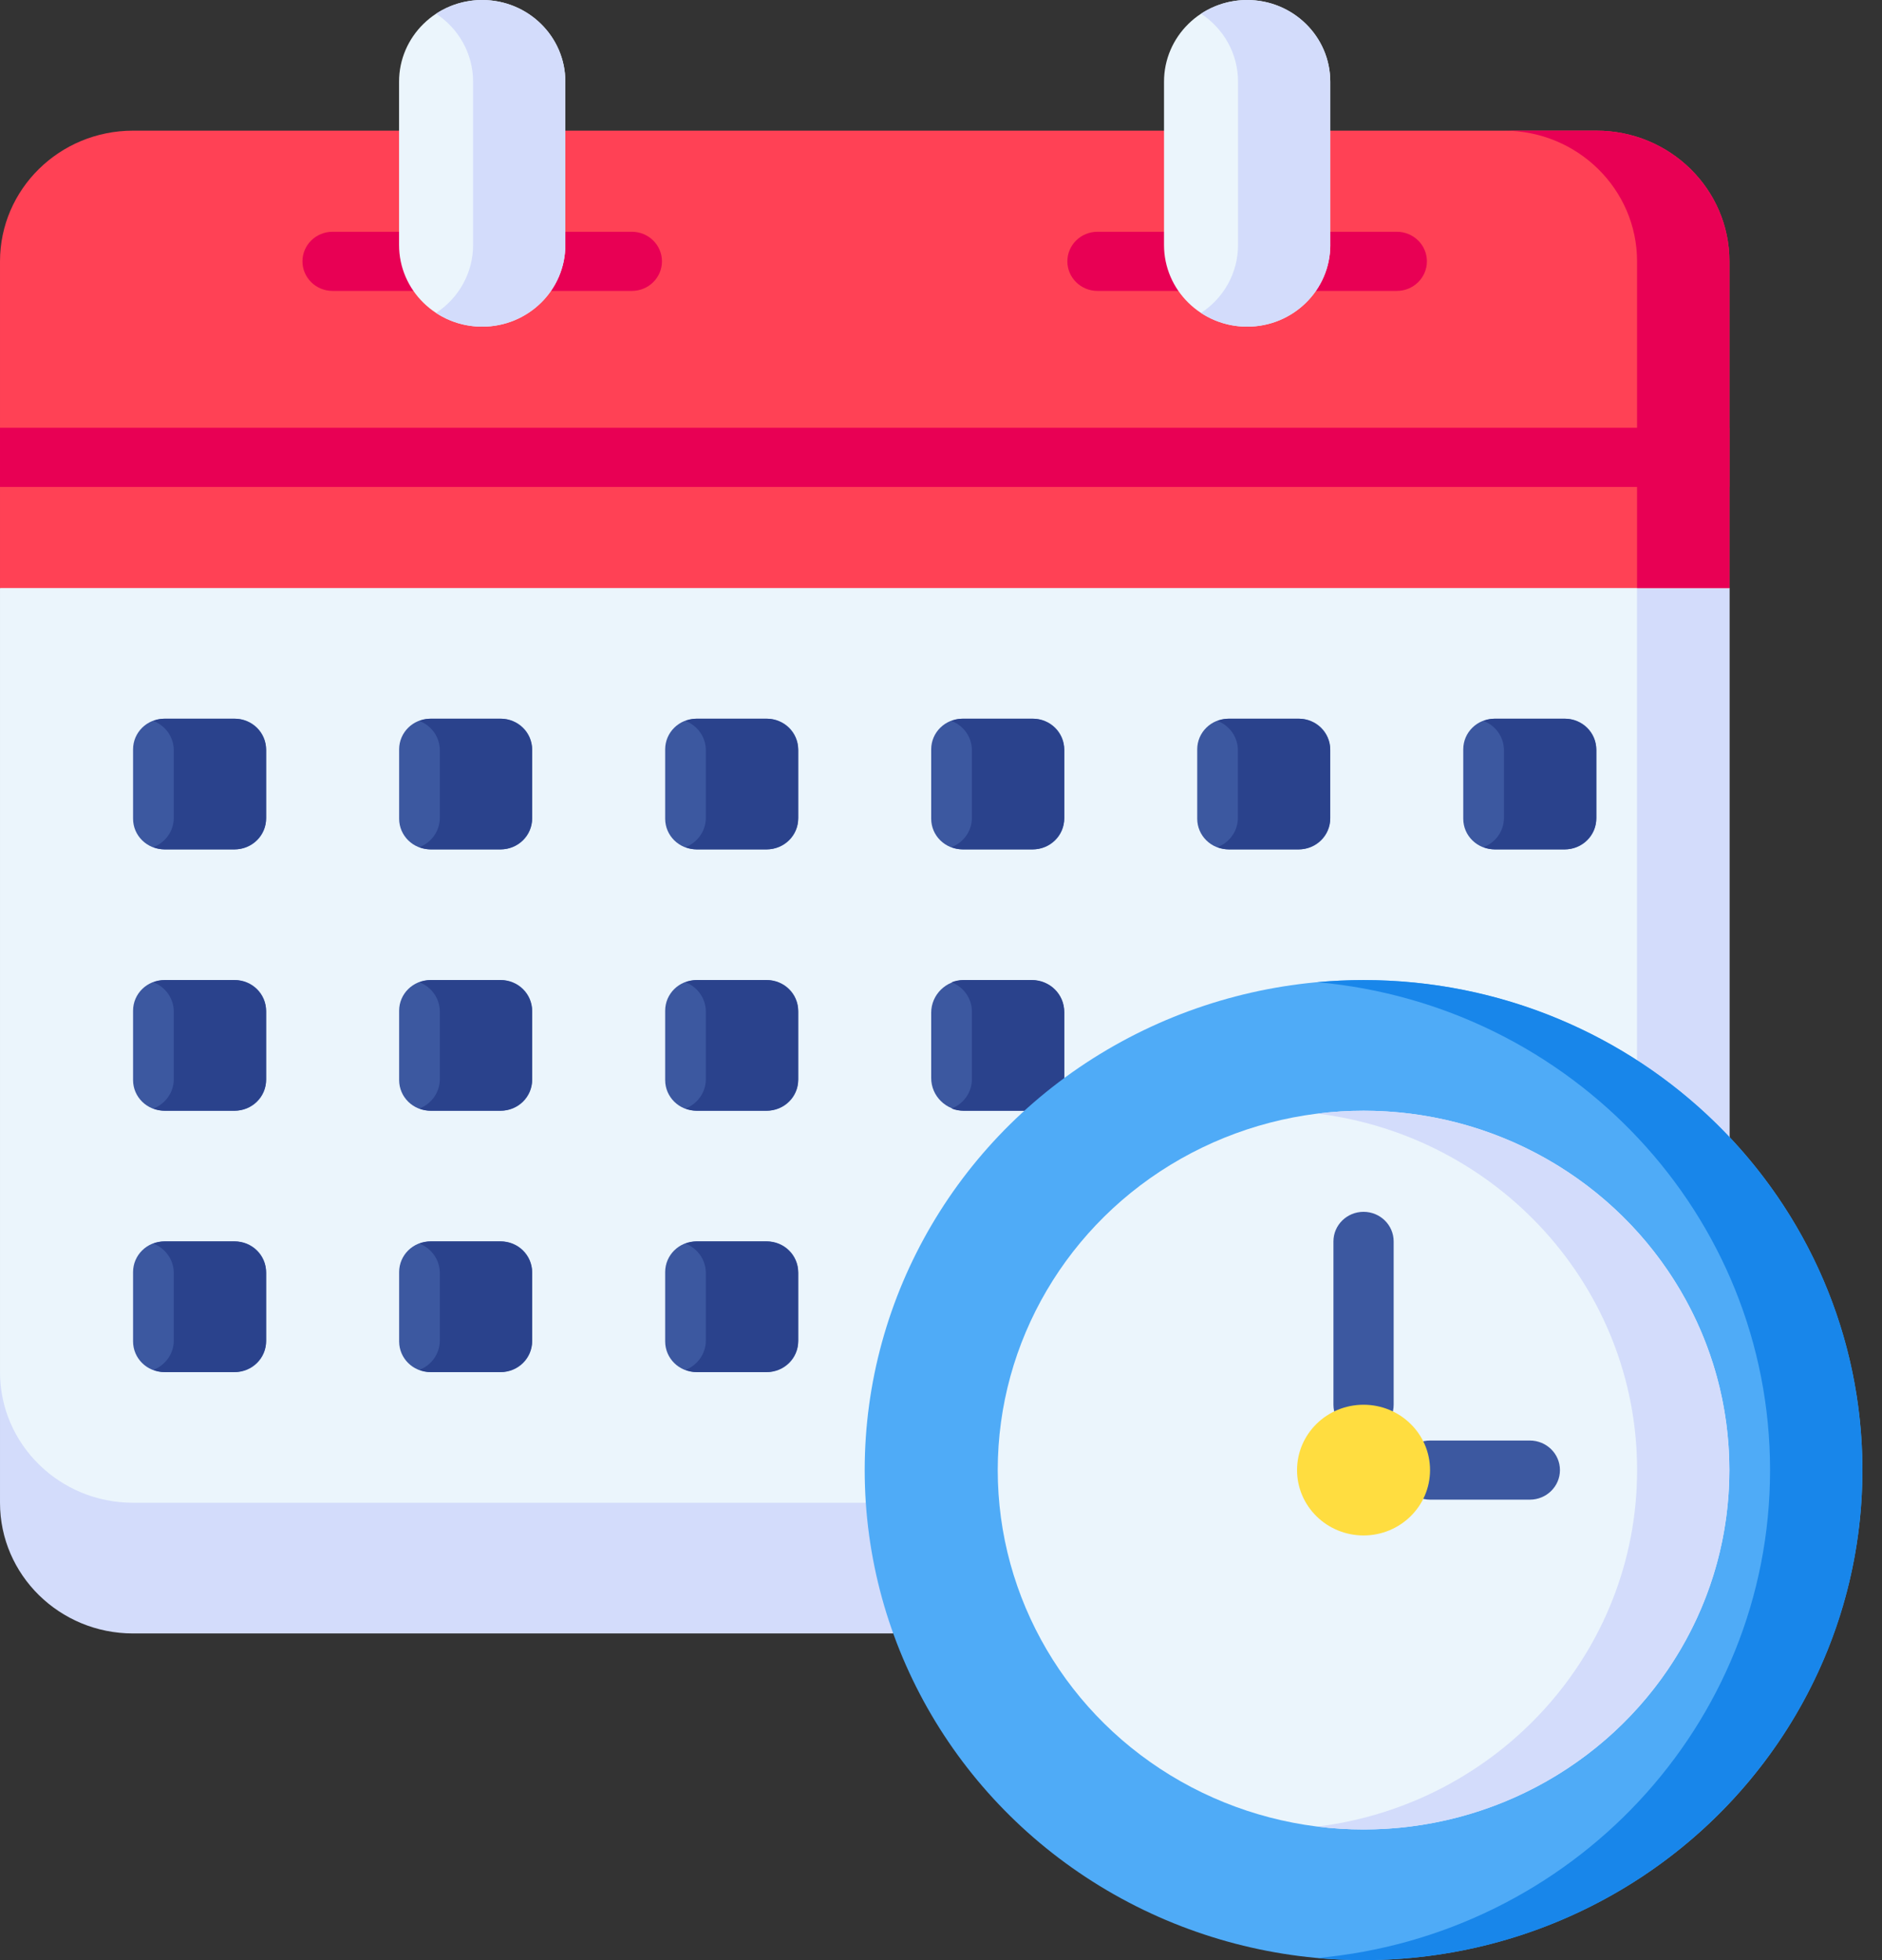
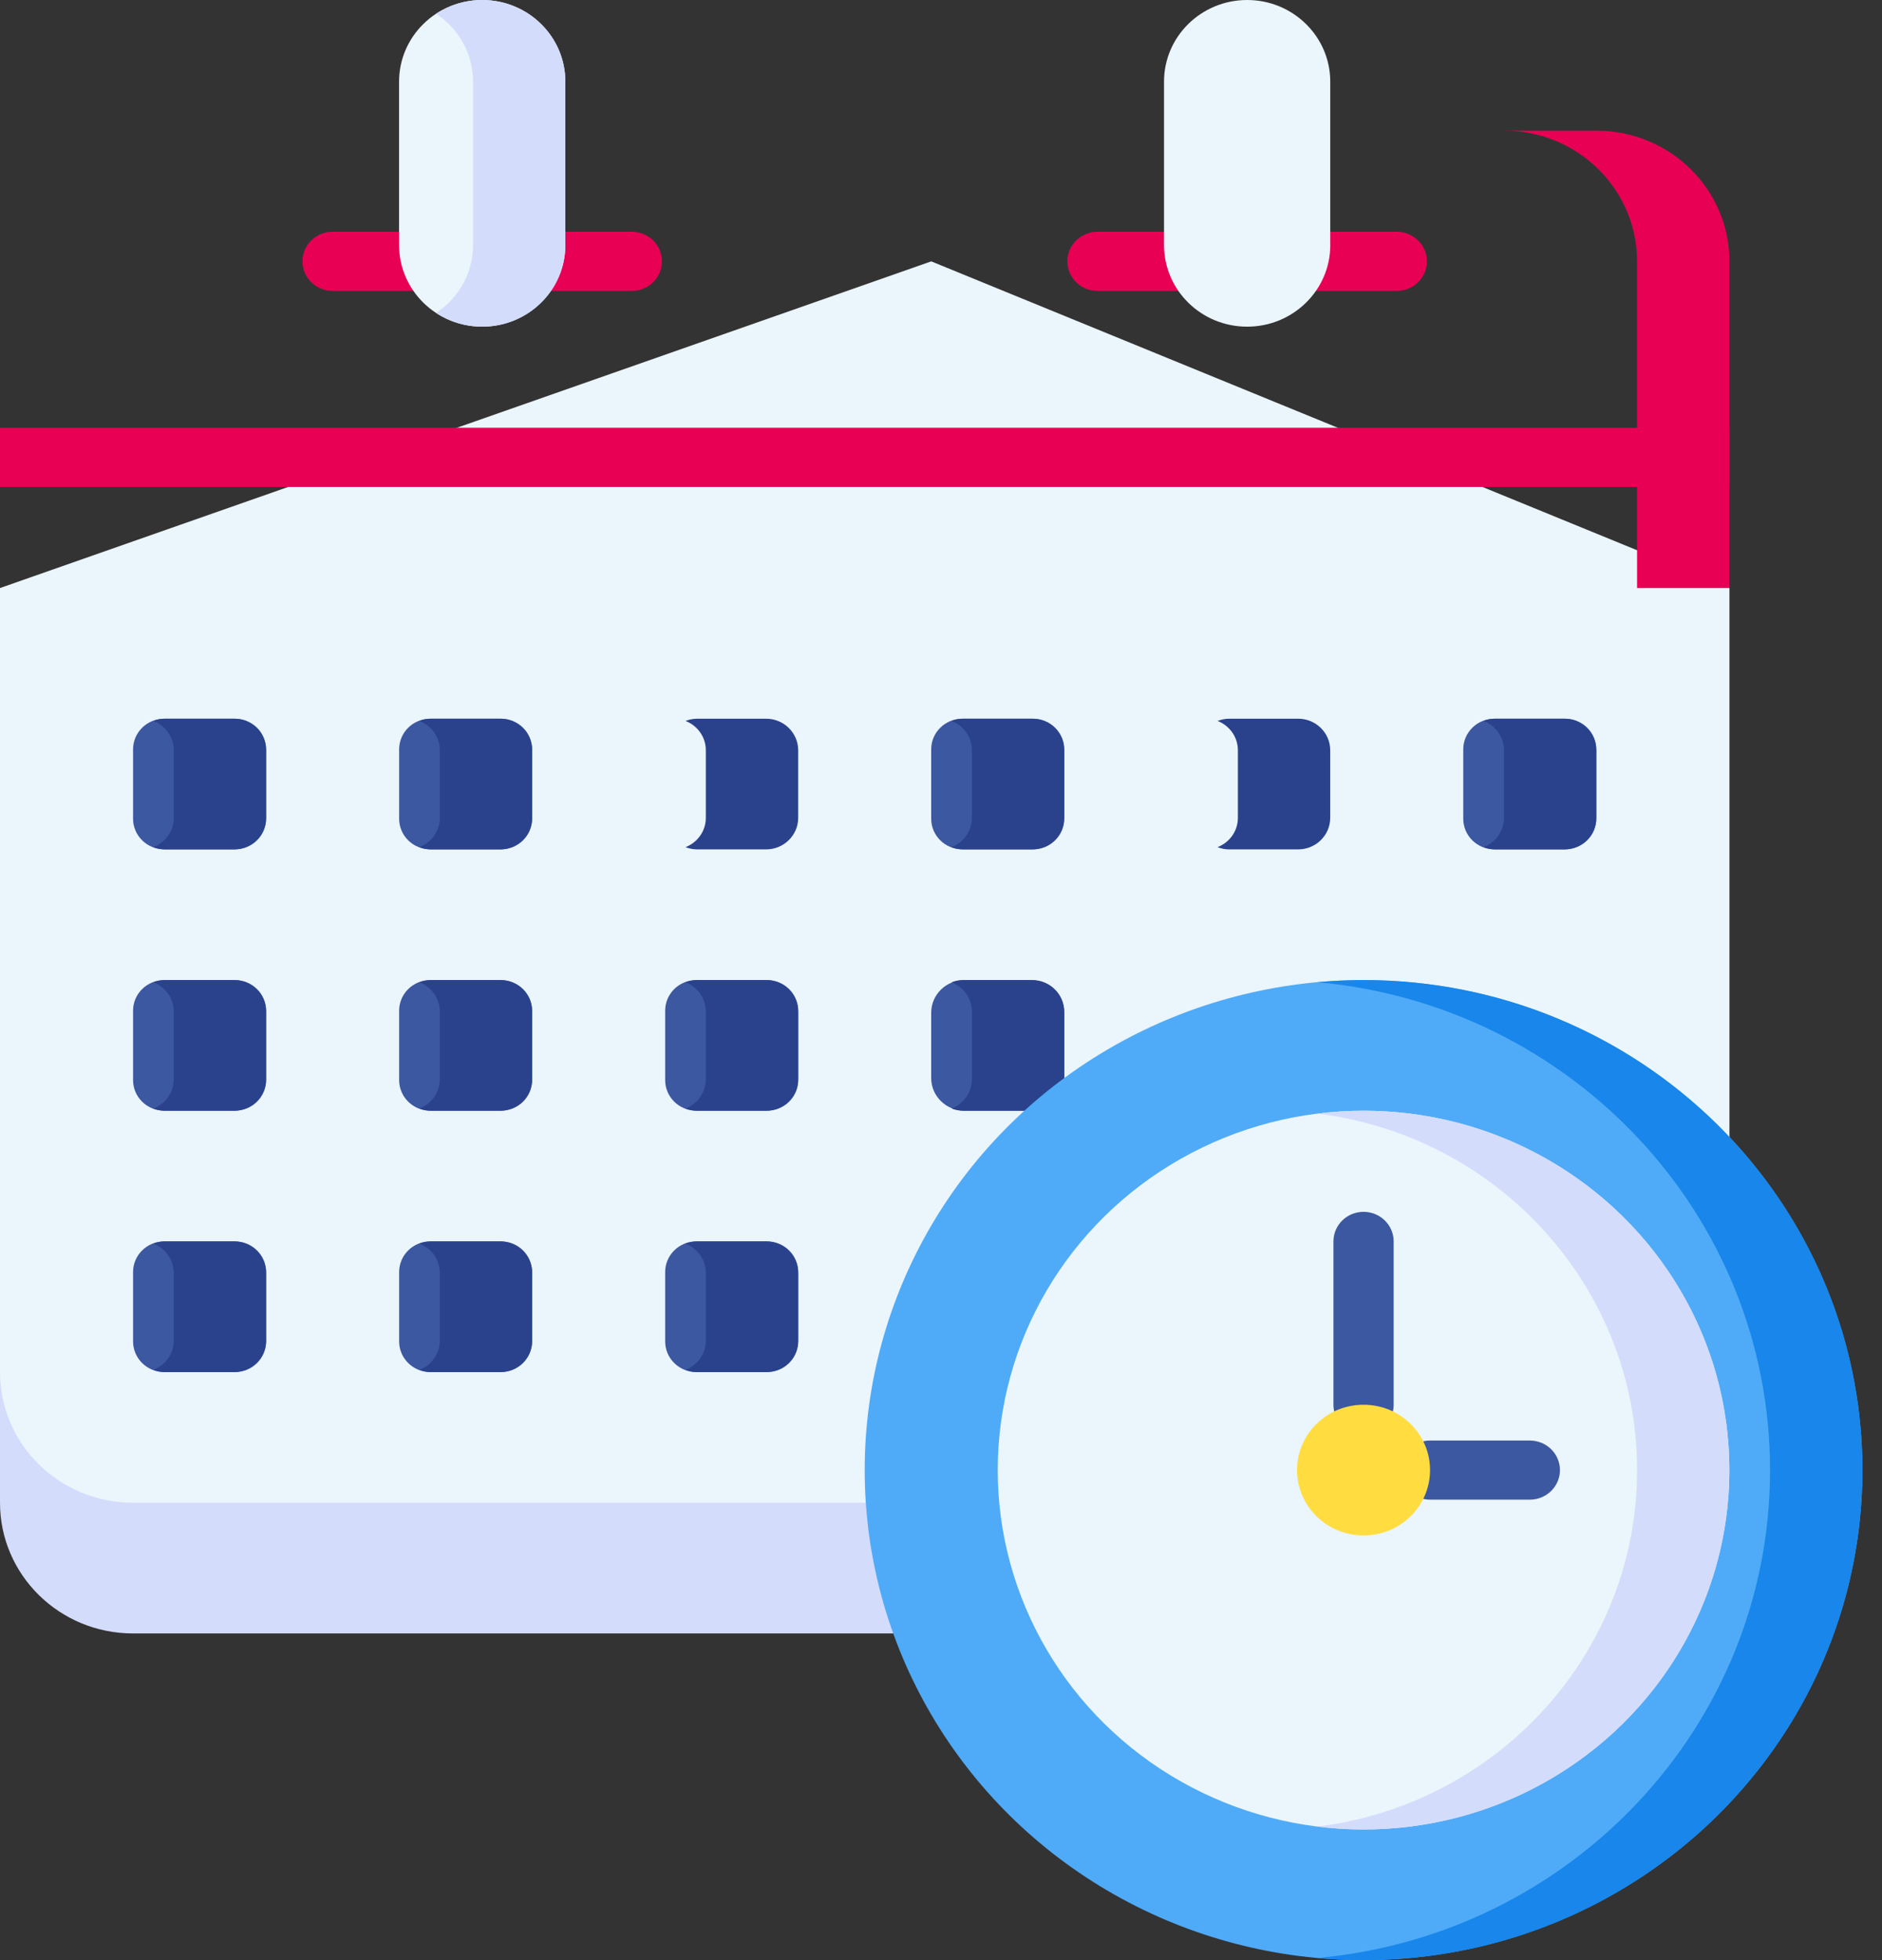
<svg xmlns="http://www.w3.org/2000/svg" width="48px" height="50px" viewBox="0 0 48 50" version="1.1">
  <rect x="0" y="0" width="48" height="50" fill="#333333" stroke="none" />
  <title>schedule 2</title>
  <g id="UX-UI" stroke="none" stroke-width="1" fill="none" fill-rule="evenodd">
    <g id="Soluciones/-Pabellones" transform="translate(-301, -894)" fill-rule="nonzero">
      <g id="schedule" transform="translate(301, 894)">
        <g id="Group">
          <path d="M22.779,41.667 L3.393,41.667 C1.519,41.667 9.93965061e-05,40.174 9.93965061e-05,38.333 L9.93965061e-05,35 L26.038,35 L22.779,41.667 Z" id="Path" fill="#D3DCFB" />
          <path d="M44.109,15 L44.109,29.004 L44.109,38.333 L3.393,38.333 C1.519,38.333 9.93965061e-05,36.841 9.93965061e-05,35 L9.93965061e-05,15 L23.751,6.667 L44.109,15 Z" id="Path" fill="#EBF5FC" />
          <g transform="translate(3.394, 18.333)" fill="#3C58A0" id="Path">
            <path d="M2.598,3.333 L0.795,3.333 C0.356,3.333 0,2.983 0,2.552 L0,0.781 C0,0.35 0.356,0 0.795,0 L2.598,0 C3.037,0 3.393,0.35 3.393,0.781 L3.393,2.552 C3.393,2.983 3.037,3.333 2.598,3.333 Z" />
            <path d="M9.383,3.333 L7.581,3.333 C7.142,3.333 6.786,2.983 6.786,2.552 L6.786,0.781 C6.786,0.35 7.142,0 7.581,0 L9.383,0 C9.822,0 10.178,0.35 10.178,0.781 L10.178,2.552 C10.178,2.983 9.822,3.333 9.383,3.333 Z" />
-             <path d="M16.168,3.333 L14.366,3.333 C13.927,3.333 13.571,2.983 13.571,2.552 L13.571,0.781 C13.571,0.35 13.927,0 14.366,0 L16.168,0 C16.608,0 16.964,0.35 16.964,0.781 L16.964,2.552 C16.964,2.983 16.608,3.333 16.168,3.333 Z" />
            <path d="M22.954,3.333 L21.152,3.333 C20.712,3.333 20.356,2.983 20.356,2.552 L20.356,0.781 C20.356,0.35 20.712,0 21.152,0 L22.954,0 C23.393,0 23.749,0.35 23.749,0.781 L23.749,2.552 C23.749,2.983 23.393,3.333 22.954,3.333 Z" />
-             <path d="M29.738,3.333 L27.936,3.333 C27.497,3.333 27.141,2.983 27.141,2.552 L27.141,0.781 C27.141,0.35 27.497,0 27.936,0 L29.738,0 C30.177,0 30.533,0.35 30.533,0.781 L30.533,2.552 C30.533,2.983 30.177,3.333 29.738,3.333 Z" />
            <path d="M36.524,3.333 L34.721,3.333 C34.282,3.333 33.926,2.983 33.926,2.552 L33.926,0.781 C33.926,0.35 34.282,0 34.721,0 L36.524,0 C36.963,0 37.319,0.35 37.319,0.781 L37.319,2.552 C37.319,2.983 36.963,3.333 36.524,3.333 Z" />
            <path d="M2.598,10 L0.795,10 C0.356,10 0,9.65 0,9.219 L0,7.448 C0,7.016 0.356,6.667 0.795,6.667 L2.598,6.667 C3.037,6.667 3.393,7.016 3.393,7.448 L3.393,9.219 C3.393,9.65 3.037,10 2.598,10 Z" />
            <path d="M9.383,10 L7.581,10 C7.142,10 6.786,9.65 6.786,9.219 L6.786,7.448 C6.786,7.016 7.142,6.667 7.581,6.667 L9.383,6.667 C9.822,6.667 10.178,7.016 10.178,7.448 L10.178,9.219 C10.178,9.65 9.822,10 9.383,10 Z" />
            <path d="M16.168,10 L14.366,10 C13.927,10 13.571,9.65 13.571,9.219 L13.571,7.448 C13.571,7.016 13.927,6.667 14.366,6.667 L16.168,6.667 C16.608,6.667 16.964,7.016 16.964,7.448 L16.964,9.219 C16.964,9.65 16.608,10 16.168,10 Z" />
            <path d="M23.749,10 L23.749,7.5 C23.749,7.04 23.369,6.667 22.901,6.667 L21.205,6.667 C20.736,6.667 20.356,7.04 20.356,7.5 L20.356,9.167 C20.356,9.627 20.736,10 21.205,10 L23.749,10 Z" />
            <path d="M2.598,16.667 L0.795,16.667 C0.356,16.667 0,16.317 0,15.885 L0,14.115 C0,13.683 0.356,13.333 0.795,13.333 L2.598,13.333 C3.037,13.333 3.393,13.683 3.393,14.115 L3.393,15.885 C3.393,16.317 3.037,16.667 2.598,16.667 Z" />
            <path d="M9.383,16.667 L7.581,16.667 C7.142,16.667 6.786,16.317 6.786,15.885 L6.786,14.115 C6.786,13.683 7.142,13.333 7.581,13.333 L9.383,13.333 C9.822,13.333 10.178,13.683 10.178,14.115 L10.178,15.885 C10.178,16.317 9.822,16.667 9.383,16.667 Z" />
            <path d="M16.168,16.667 L14.366,16.667 C13.927,16.667 13.571,16.317 13.571,15.885 L13.571,14.115 C13.571,13.683 13.927,13.333 14.366,13.333 L16.168,13.333 C16.608,13.333 16.964,13.683 16.964,14.115 L16.964,15.885 C16.964,16.317 16.608,16.667 16.168,16.667 Z" />
          </g>
          <path d="M39.894,18.333 L38.139,18.333 C38.033,18.333 37.932,18.354 37.839,18.39 C38.143,18.508 38.358,18.798 38.358,19.138 L38.358,20.862 C38.358,21.202 38.143,21.492 37.839,21.61 C37.932,21.646 38.033,21.667 38.139,21.667 L39.894,21.667 C40.346,21.667 40.713,21.306 40.713,20.862 L40.713,19.138 C40.713,18.694 40.346,18.333 39.894,18.333 L39.894,18.333 Z" id="Path" fill="#2A428C" />
          <path d="M33.108,18.333 L31.354,18.333 C31.248,18.333 31.147,18.354 31.053,18.39 C31.357,18.508 31.572,18.798 31.572,19.138 L31.572,20.862 C31.572,21.202 31.357,21.492 31.053,21.61 C31.147,21.646 31.248,21.667 31.354,21.667 L33.108,21.667 C33.561,21.667 33.927,21.306 33.927,20.862 L33.927,19.138 C33.927,18.694 33.561,18.333 33.108,18.333 L33.108,18.333 Z" id="Path" fill="#2A428C" />
          <path d="M26.324,18.333 L24.57,18.333 C24.463,18.333 24.362,18.354 24.269,18.39 C24.573,18.508 24.788,18.798 24.788,19.138 L24.788,20.862 C24.788,21.202 24.573,21.492 24.269,21.61 C24.362,21.646 24.463,21.667 24.57,21.667 L26.324,21.667 C26.776,21.667 27.143,21.306 27.143,20.862 L27.143,19.138 C27.143,18.694 26.776,18.333 26.324,18.333 L26.324,18.333 Z" id="Path" fill="#2A428C" />
          <path d="M19.538,18.333 L17.784,18.333 C17.678,18.333 17.577,18.354 17.484,18.39 C17.787,18.508 18.002,18.798 18.002,19.138 L18.002,20.862 C18.002,21.202 17.787,21.492 17.484,21.61 C17.577,21.646 17.678,21.667 17.784,21.667 L19.538,21.667 C19.991,21.667 20.358,21.306 20.358,20.862 L20.358,19.138 C20.357,18.694 19.991,18.333 19.538,18.333 L19.538,18.333 Z" id="Path" fill="#2A428C" />
          <path d="M12.753,18.333 L10.999,18.333 C10.892,18.333 10.791,18.354 10.698,18.39 C11.002,18.508 11.217,18.798 11.217,19.138 L11.217,20.862 C11.217,21.202 11.002,21.492 10.698,21.61 C10.791,21.646 10.892,21.667 10.999,21.667 L12.753,21.667 C13.205,21.667 13.572,21.306 13.572,20.862 L13.572,19.138 C13.572,18.694 13.205,18.333 12.753,18.333 L12.753,18.333 Z" id="Path" fill="#2A428C" />
          <path d="M5.967,18.333 L4.213,18.333 C4.107,18.333 4.006,18.354 3.913,18.39 C4.216,18.508 4.432,18.798 4.432,19.138 L4.432,20.862 C4.432,21.202 4.216,21.492 3.913,21.61 C4.006,21.646 4.107,21.667 4.213,21.667 L5.967,21.667 C6.42,21.667 6.787,21.306 6.787,20.862 L6.787,19.138 C6.787,18.694 6.42,18.333 5.967,18.333 L5.967,18.333 Z" id="Path" fill="#2A428C" />
          <path d="M5.967,25 L4.213,25 C4.107,25 4.006,25.021 3.913,25.057 C4.216,25.174 4.432,25.465 4.432,25.805 L4.432,27.529 C4.432,27.869 4.216,28.159 3.913,28.277 C4.006,28.313 4.107,28.333 4.213,28.333 L5.967,28.333 C6.42,28.333 6.787,27.973 6.787,27.529 L6.787,25.805 C6.787,25.36 6.42,25 5.967,25 L5.967,25 Z" id="Path" fill="#2A428C" />
          <path d="M5.967,31.667 L4.213,31.667 C4.107,31.667 4.006,31.687 3.913,31.723 C4.216,31.841 4.432,32.131 4.432,32.471 L4.432,34.195 C4.432,34.535 4.216,34.826 3.913,34.943 C4.006,34.98 4.107,35 4.213,35 L5.967,35 C6.42,35 6.787,34.64 6.787,34.195 L6.787,32.472 C6.787,32.027 6.42,31.667 5.967,31.667 L5.967,31.667 Z" id="Path" fill="#2A428C" />
          <path d="M12.753,25 L10.999,25 C10.892,25 10.791,25.021 10.698,25.057 C11.002,25.174 11.217,25.465 11.217,25.805 L11.217,27.529 C11.217,27.869 11.002,28.159 10.698,28.277 C10.791,28.313 10.892,28.333 10.999,28.333 L12.753,28.333 C13.205,28.333 13.572,27.973 13.572,27.529 L13.572,25.805 C13.572,25.36 13.205,25 12.753,25 L12.753,25 Z" id="Path" fill="#2A428C" />
          <path d="M12.753,31.667 L10.999,31.667 C10.892,31.667 10.791,31.687 10.698,31.723 C11.002,31.841 11.217,32.131 11.217,32.471 L11.217,34.195 C11.217,34.535 11.002,34.826 10.698,34.943 C10.791,34.98 10.892,35 10.999,35 L12.753,35 C13.205,35 13.572,34.64 13.572,34.195 L13.572,32.472 C13.572,32.027 13.205,31.667 12.753,31.667 L12.753,31.667 Z" id="Path" fill="#2A428C" />
          <path d="M19.538,25 L17.784,25 C17.678,25 17.577,25.021 17.484,25.057 C17.787,25.174 18.002,25.465 18.002,25.805 L18.002,27.529 C18.002,27.869 17.787,28.159 17.484,28.277 C17.577,28.313 17.678,28.333 17.784,28.333 L19.538,28.333 C19.991,28.333 20.358,27.973 20.358,27.529 L20.358,25.805 C20.357,25.36 19.991,25 19.538,25 L19.538,25 Z" id="Path" fill="#2A428C" />
          <path d="M27.143,28.333 L27.143,25.805 C27.143,25.36 26.776,25 26.324,25 L24.569,25 C24.463,25 24.362,25.021 24.269,25.057 C24.573,25.174 24.788,25.465 24.788,25.805 L24.788,27.529 C24.788,27.869 24.573,28.159 24.269,28.277 C24.362,28.313 24.463,28.333 24.569,28.333 L27.143,28.333 L27.143,28.333 Z" id="Path" fill="#2A428C" />
          <path d="M19.538,31.667 L17.784,31.667 C17.678,31.667 17.577,31.687 17.484,31.723 C17.787,31.841 18.002,32.131 18.002,32.471 L18.002,34.195 C18.002,34.535 17.787,34.826 17.484,34.943 C17.577,34.98 17.678,35 17.784,35 L19.538,35 C19.991,35 20.358,34.64 20.358,34.195 L20.358,32.472 C20.357,32.027 19.991,31.667 19.538,31.667 L19.538,31.667 Z" id="Path" fill="#2A428C" />
-           <polygon id="Path" fill="#D3DCFB" points="41.752 14.035 41.752 29.004 41.752 38.333 44.109 38.333 44.109 29.004 44.109 15" />
-           <path d="M44.109,15 L44.109,6.667 C44.109,4.826 42.59,3.333 40.716,3.333 L3.393,3.333 C1.519,3.333 9.93965061e-05,4.826 9.93965061e-05,6.667 L9.93965061e-05,15 L44.109,15 Z" id="Path" fill="#FF4155" />
          <g transform="translate(7.714, 5.912)" fill="#E80054" id="Path">
            <path d="M2.976,1.509 L0.768,1.509 C0.344,1.509 0,1.171 0,0.754 C0,0.338 0.344,0 0.768,0 L2.976,0 C3.4,0 3.744,0.338 3.744,0.754 C3.744,1.171 3.4,1.509 2.976,1.509 L2.976,1.509 Z" />
            <path d="M8.401,1.509 L6.193,1.509 C5.769,1.509 5.425,1.171 5.425,0.754 C5.425,0.338 5.769,0 6.193,0 L8.401,0 C8.826,0 9.169,0.338 9.169,0.754 C9.169,1.171 8.826,1.509 8.401,1.509 L8.401,1.509 Z" />
            <path d="M22.486,1.509 L20.277,1.509 C19.853,1.509 19.509,1.171 19.509,0.754 C19.509,0.338 19.853,0 20.277,0 L22.486,0 C22.91,0 23.254,0.338 23.254,0.754 C23.254,1.171 22.91,1.509 22.486,1.509 Z" />
            <path d="M27.911,1.509 L25.703,1.509 C25.278,1.509 24.935,1.171 24.935,0.754 C24.935,0.338 25.278,0 25.703,0 L27.911,0 C28.335,0 28.679,0.338 28.679,0.754 C28.679,1.171 28.335,1.509 27.911,1.509 Z" />
          </g>
          <path d="M14.419,6.25 C14.419,7.401 13.47,8.333 12.299,8.333 C11.128,8.333 10.178,7.401 10.178,6.25 L10.178,2.083 C10.178,0.933 11.128,0 12.299,0 C13.47,0 14.419,0.933 14.419,2.083 L14.419,6.25 L14.419,6.25 Z" id="Path" fill="#EBF5FC" />
          <path d="M33.929,6.25 C33.929,7.401 32.979,8.333 31.808,8.333 C30.637,8.333 29.688,7.401 29.688,6.25 L29.688,2.083 C29.688,0.933 30.637,0 31.808,0 C32.979,0 33.928,0.933 33.928,2.083 L33.928,6.25 L33.929,6.25 Z" id="Path" fill="#EBF5FC" />
-           <path d="M31.808,0 C31.373,0 30.968,0.129 30.632,0.35 C31.201,0.724 31.576,1.36 31.576,2.083 L31.576,6.25 C31.576,6.973 31.201,7.609 30.632,7.983 C30.968,8.204 31.373,8.333 31.808,8.333 C32.979,8.333 33.928,7.401 33.928,6.25 L33.928,2.083 C33.929,0.933 32.979,0 31.808,0 L31.808,0 Z" id="Path" fill="#D3DCFB" />
          <path d="M12.299,0 C11.863,0 11.459,0.129 11.122,0.35 C11.691,0.724 12.066,1.36 12.066,2.083 L12.066,6.25 C12.066,6.973 11.691,7.609 11.122,7.983 C11.459,8.204 11.863,8.333 12.299,8.333 C13.47,8.333 14.419,7.401 14.419,6.25 L14.419,2.083 C14.419,0.933 13.47,0 12.299,0 Z" id="Path" fill="#D3DCFB" />
          <path d="M40.716,3.333 L38.36,3.333 C40.234,3.333 41.753,4.826 41.753,6.667 L41.753,15 L44.109,15 L44.109,6.667 C44.109,4.826 42.59,3.333 40.716,3.333 Z" id="Path" fill="#E80054" />
          <polygon id="Path" fill="#E80054" points="7.06254655e-16 10.912 44.109 10.912 44.109 12.421 0 12.421" />
        </g>
        <ellipse id="Oval" fill="#4FABF7" cx="34.777" cy="37.5" rx="12.723" ry="12.5" />
        <ellipse id="Oval" fill="#EBF5FC" cx="34.777" cy="37.5" rx="9.33" ry="9.167" />
        <path d="M34.777,36.588 C34.353,36.588 34.009,36.25 34.009,35.833 L34.009,31.667 C34.009,31.25 34.353,30.912 34.777,30.912 C35.201,30.912 35.545,31.25 35.545,31.667 L35.545,35.833 C35.545,36.25 35.201,36.588 34.777,36.588 Z" id="Path" fill="#3C58A0" />
        <path d="M39.018,38.254 L36.474,38.254 C36.049,38.254 35.706,37.917 35.706,37.5 C35.706,37.083 36.049,36.746 36.474,36.746 L39.018,36.746 C39.442,36.746 39.786,37.083 39.786,37.5 C39.786,37.917 39.442,38.254 39.018,38.254 Z" id="Path" fill="#3C58A0" />
        <path d="M34.777,25 C34.38,25 33.988,25.019 33.6,25.054 C40.074,25.638 45.145,30.987 45.145,37.5 C45.145,44.013 40.074,49.362 33.6,49.946 C33.987,49.981 34.38,50 34.777,50 C41.804,50 47.5,44.404 47.5,37.5 C47.5,30.596 41.804,25 34.777,25 Z" id="Path" fill="#1886EA" />
        <path d="M34.777,28.333 C34.379,28.333 33.986,28.358 33.6,28.406 C38.198,28.974 41.754,32.829 41.754,37.5 C41.754,42.171 38.198,46.026 33.6,46.594 C33.986,46.642 34.379,46.667 34.777,46.667 C39.93,46.667 44.107,42.563 44.107,37.5 C44.107,32.437 39.93,28.333 34.777,28.333 L34.777,28.333 Z" id="Path" fill="#D3DCFB" />
        <ellipse id="Oval" fill="#FFDD40" cx="34.777" cy="37.5" rx="1.696" ry="1.667" />
      </g>
    </g>
  </g>
</svg>